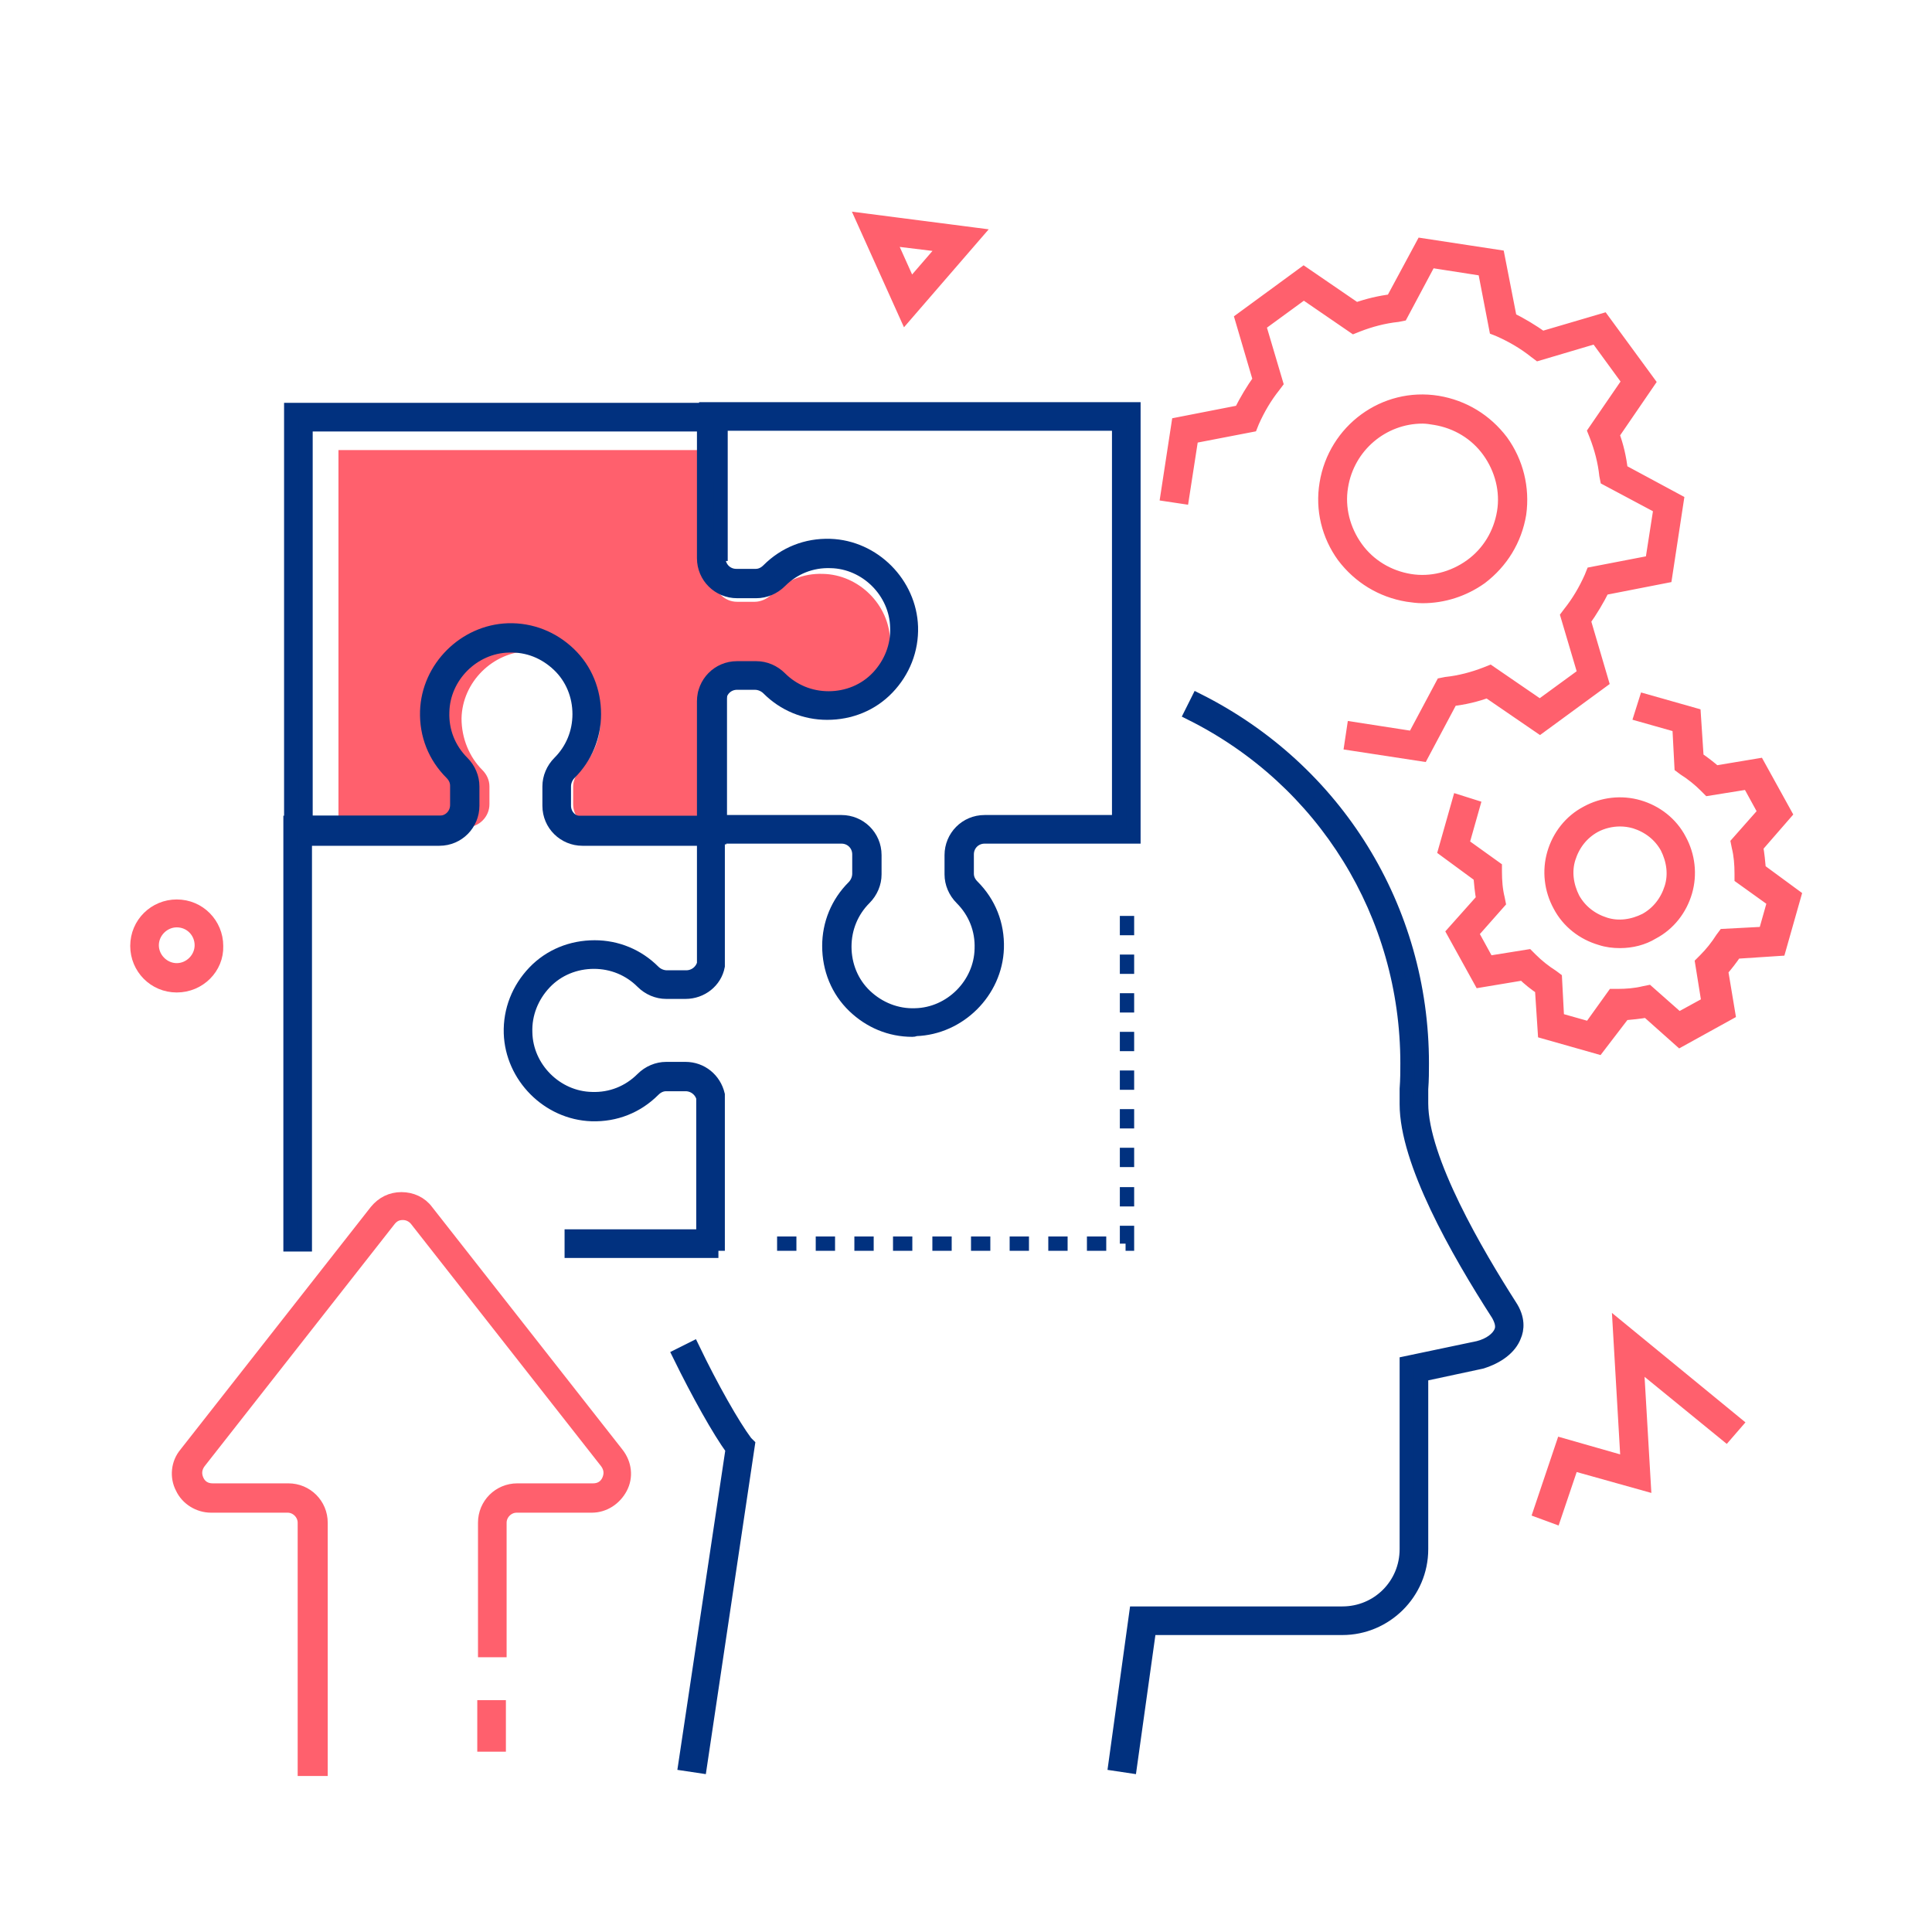
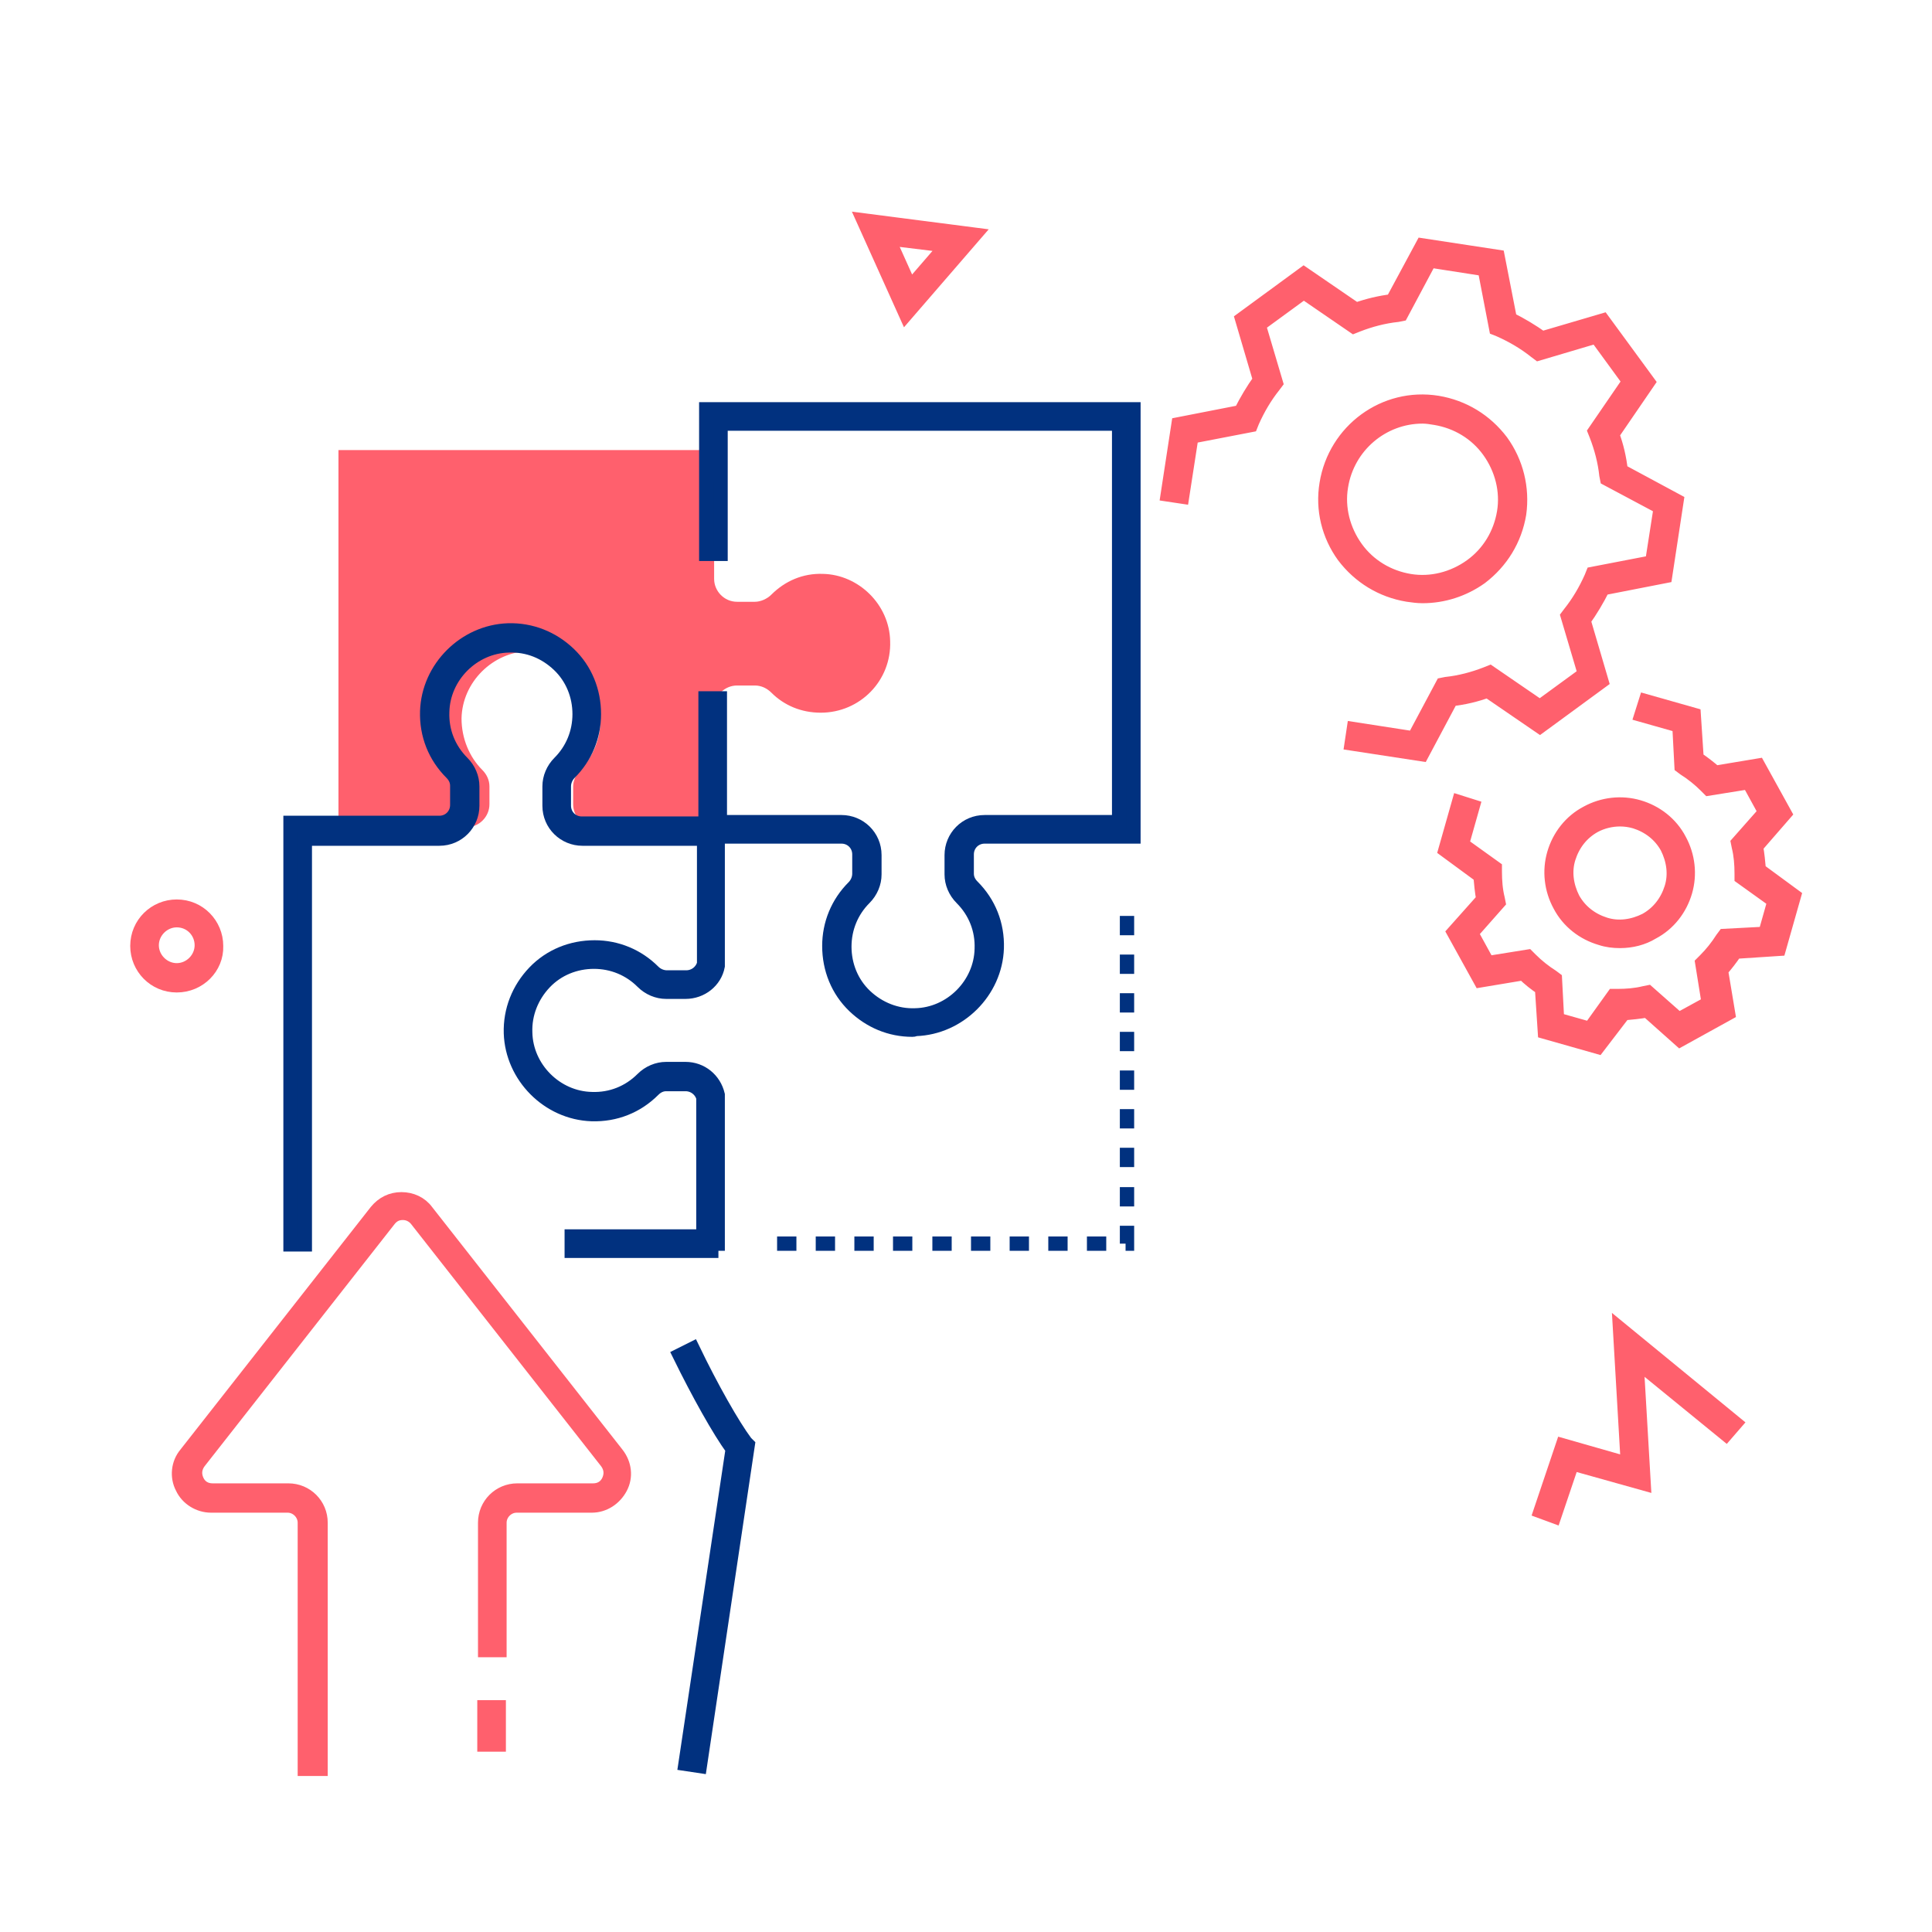
<svg xmlns="http://www.w3.org/2000/svg" version="1.1" id="圖層_1" x="0px" y="0px" viewBox="0 0 270 270" style="enable-background:new 0 0 270 270;" xml:space="preserve">
  <style type="text/css">
	.st0{fill:none;}
	.st1{fill:#FF606D;stroke:#FF606D;stroke-width:2;stroke-miterlimit:10;}
	.st2{fill:#FF606D;}
	.st3{fill:#01317F;stroke:#01317F;stroke-width:2;stroke-miterlimit:10;}
	.st4{fill:#01317F;}
</style>
  <g>
    <rect x="1.4" y="1.4" class="st0" width="267.2" height="267.2" />
    <g>
      <g>
        <path class="st1" d="M44.6,247.2h-2v-34.4c0-1.3-1.1-2.4-2.4-2.4H29.5c-1.7,0-3.3-1-4-2.5c-0.8-1.5-0.6-3.4,0.5-4.7l26.6-33.9     c0.9-1.1,2.1-1.7,3.5-1.7c1.4,0,2.7,0.6,3.5,1.7l26.6,33.9c1.1,1.4,1.3,3.2,0.5,4.7c-0.8,1.5-2.3,2.5-4,2.5H72.2     c-1.3,0-2.4,1.1-2.4,2.4v17.8h-2v-17.8c0-2.5,2-4.5,4.5-4.5h10.6c1,0,1.8-0.5,2.2-1.4c0.4-0.9,0.3-1.8-0.3-2.6l-26.6-33.9     c-0.5-0.6-1.2-0.9-1.9-0.9c-0.8,0-1.4,0.3-1.9,0.9l-26.6,33.9c-0.6,0.8-0.7,1.7-0.3,2.6c0.4,0.9,1.2,1.4,2.2,1.4h10.6     c2.5,0,4.5,2,4.5,4.5V247.2z" />
      </g>
      <g>
        <rect x="67.7" y="238.6" class="st1" width="2" height="5.2" />
      </g>
    </g>
    <g>
      <g id="gear-5-icon_00000138548044170502341960000001533469707725522826_">
        <path class="st1" d="M198.7,105.4l-9.8-1.5l0.3-2l8.4,1.3l4-7.5l0.5-0.1c1.9-0.2,3.8-0.7,5.6-1.4l0.5-0.2l7,4.8l6.3-4.6l-2.4-8.1     l0.3-0.4c1.2-1.5,2.2-3.2,3-5l0.2-0.5l8.3-1.6l1.2-7.7l-7.5-4l-0.1-0.5c-0.2-1.9-0.7-3.8-1.4-5.6l-0.2-0.5l4.8-7l-4.6-6.3     l-8.1,2.4l-0.4-0.3c-1.5-1.2-3.2-2.2-5-3l-0.5-0.2l-1.6-8.3l-7.7-1.2l-4,7.5l-0.5,0.1c-1.9,0.2-3.8,0.7-5.6,1.4l-0.5,0.2l-7-4.8     l-6.3,4.6l2.4,8.1l-0.3,0.4c-1.2,1.5-2.2,3.2-3,5l-0.2,0.5l-8.3,1.6l-1.3,8.4l-2-0.3l1.5-9.8l8.7-1.7c0.8-1.6,1.7-3.1,2.7-4.5     l-2.5-8.5l8.6-6.3l7.3,5c1.7-0.6,3.4-1,5.1-1.2l4.2-7.8l10.5,1.6l1.7,8.7c1.6,0.8,3.1,1.7,4.5,2.7l8.5-2.5l6.3,8.6l-5,7.3     c0.6,1.6,1,3.3,1.2,5.1l7.8,4.2l-1.6,10.5l-8.7,1.7c-0.8,1.6-1.7,3.1-2.7,4.5l2.5,8.5l-8.6,6.3l-7.3-5c-1.6,0.6-3.3,1-5.1,1.2     L198.7,105.4z M198.8,83.3c-0.7,0-1.4-0.1-2.1-0.2c-3.6-0.6-6.7-2.5-8.9-5.4c-2.1-2.9-3-6.5-2.4-10.1c1.2-7.4,8.1-12.5,15.5-11.3     c3.6,0.6,6.7,2.5,8.9,5.4c2.1,2.9,3,6.5,2.5,10.1c-0.6,3.6-2.5,6.7-5.4,8.9C204.5,82.4,201.7,83.3,198.8,83.3z M198.8,58.2     c-5.6,0-10.5,4.1-11.4,9.8c-0.5,3,0.3,6.1,2.1,8.6c1.8,2.5,4.5,4.1,7.5,4.6c3,0.5,6.1-0.3,8.6-2.1c2.5-1.8,4.1-4.5,4.6-7.5     c0.5-3-0.3-6.1-2.1-8.6c-1.8-2.5-4.5-4.1-7.5-4.6C200,58.3,199.4,58.2,198.8,58.2z" />
      </g>
      <g id="gear-5-icon_00000098214523210375542000000008246491424090993069_">
        <path class="st1" d="M223.3,146.3l-7.4-2.1l-0.4-6.1c-0.9-0.6-1.8-1.3-2.6-2.1l-6,1l-3.7-6.7l4.1-4.6c-0.2-1.1-0.3-2.2-0.4-3.3     l-4.9-3.6l1.9-6.7l1.9,0.6l-1.5,5.3l4.6,3.3l0,0.5c0,1.3,0.1,2.6,0.4,3.8l0.1,0.5l-3.8,4.3l2.3,4.2l5.6-0.9l0.4,0.4     c0.9,0.9,1.9,1.7,3,2.4l0.4,0.3l0.3,5.7l4.6,1.3l3.3-4.6l0.5,0c1.3,0,2.6-0.1,3.8-0.4l0.5-0.1l4.3,3.8l4.2-2.3l-0.9-5.6l0.4-0.4     c0.9-0.9,1.7-1.9,2.4-3l0.3-0.4l5.7-0.3l1.3-4.6l-4.6-3.3l0-0.5c0-1.3-0.1-2.6-0.4-3.8l-0.1-0.5l3.8-4.3l-2.3-4.2l-5.6,0.9     l-0.4-0.4c-0.9-0.9-1.9-1.7-3-2.4l-0.4-0.3l-0.3-5.7l-5.3-1.5l0.6-1.9l6.7,1.9l0.4,6.1c0.9,0.6,1.8,1.3,2.6,2l6-1l3.7,6.7l-4,4.6     c0.2,1.1,0.3,2.2,0.4,3.3l4.9,3.6l-2.1,7.4l-6.1,0.4c-0.6,0.9-1.3,1.8-2,2.6l1,6l-6.7,3.7l-4.6-4.1c-1.1,0.2-2.2,0.3-3.3,0.4     L223.3,146.3z M226.4,131.5c-0.9,0-1.8-0.1-2.7-0.4c-2.4-0.7-4.5-2.3-5.7-4.6c-1.2-2.2-1.5-4.8-0.8-7.2c0.7-2.4,2.3-4.5,4.6-5.7     c2.2-1.2,4.8-1.5,7.2-0.8c2.4,0.7,4.5,2.3,5.7,4.6c1.2,2.2,1.5,4.8,0.8,7.2c-0.7,2.4-2.3,4.5-4.6,5.7     C229.6,131.1,228,131.5,226.4,131.5z M226.4,114.5c-1.2,0-2.5,0.3-3.6,0.9c-1.8,1-3,2.6-3.6,4.5c-0.6,1.9-0.3,3.9,0.6,5.7     c1,1.8,2.6,3,4.5,3.6c1.9,0.6,3.9,0.3,5.7-0.6c1.8-1,3-2.6,3.6-4.5c0.6-1.9,0.3-3.9-0.6-5.7c-1-1.8-2.6-3-4.5-3.6     C227.8,114.6,227.1,114.5,226.4,114.5z" />
      </g>
    </g>
    <path class="st2" d="M65.2,115.6c1.8,0,3.2-1.5,3.2-3.2v-2.5c0-0.9-0.4-1.7-1-2.3c-1.8-1.8-2.9-4.4-2.9-7.2   c0.1-5.1,4.4-9.3,9.4-9.4c5.5-0.2,10,4.3,10,9.7c0,2.7-1.1,5.1-2.8,6.9c-0.6,0.6-1,1.5-1,2.3v2.5c0,1.8,1.5,3.2,3.2,3.2l-0.2-0.1   h16.7V99c0-1.8,1.5-3.2,3.2-3.2h2.5c0.9,0,1.7,0.4,2.3,1c1.8,1.8,4.2,2.8,6.9,2.8c5.5,0,9.9-4.5,9.7-10c-0.1-5.1-4.4-9.3-9.4-9.4   c-2.8-0.1-5.3,1-7.2,2.9c-0.6,0.6-1.5,1-2.3,1h-2.5c-1.8,0-3.2-1.5-3.2-3.2v-18H47.3v52.7h17.5L65.2,115.6z" />
    <g>
-       <path class="st3" d="M157.9,246.8l-2-0.3l2.9-21h28.8c5,0,9-4,9-9v-26l10-2.1c1.6-0.4,2.8-1.3,3.2-2.3c0.3-0.7,0.1-1.5-0.4-2.4    c-5.8-9-12.8-21.4-12.8-29.4v-2.1c0.1-1.4,0.1-2.5,0.1-3.6c0-20.8-11.6-39.6-30.2-48.9l0.9-1.8c19.3,9.7,31.3,29.1,31.3,50.7    c0,1.1,0,2.3-0.1,3.6l0,2c0,7.9,7.8,21.1,12.4,28.3c1.2,1.8,1,3.3,0.6,4.2c-0.6,1.6-2.3,2.9-4.6,3.6l-8.4,1.8v24.4    c0,6.1-5,11-11,11h-27L157.9,246.8z" />
-     </g>
+       </g>
    <g>
      <path class="st3" d="M97.8,246.8l-2-0.3l6.6-44c-1.9-2.6-4.8-7.8-7.4-13.1l1.8-0.9c2.6,5.4,5.6,10.7,7.4,13.1l0.3,0.3L97.8,246.8z    " />
    </g>
    <g>
-       <path class="st3" d="M100.4,117H81.1v-2h17.3V98c0-2.5,2-4.6,4.6-4.6h2.7c1.2,0,2.4,0.5,3.3,1.4c1.8,1.8,4.2,2.8,6.8,2.8    c2.6,0,5.1-1,6.9-2.9c1.8-1.9,2.8-4.4,2.7-7c-0.1-5-4.3-9.2-9.3-9.3c-2.7-0.1-5.2,0.9-7.1,2.8c-0.9,0.9-2.1,1.4-3.3,1.4H103    c-2.5,0-4.6-2-4.6-4.6V59.3H42.7V115h18.2v2H40.7V57.3h59.7V78c0,1.4,1.1,2.5,2.5,2.5h2.7c0.7,0,1.3-0.3,1.8-0.8    c2.3-2.3,5.3-3.5,8.6-3.4c6.1,0.2,11.1,5.3,11.3,11.3c0.1,3.2-1.1,6.2-3.3,8.5c-2.2,2.3-5.2,3.5-8.4,3.5c-3.1,0-6-1.2-8.2-3.4    c-0.5-0.5-1.2-0.8-1.9-0.8H103c-1.4,0-2.5,1.1-2.5,2.5V117z" />
-     </g>
+       </g>
    <g>
      <path class="st3" d="M127.5,143.9c-3.1,0-5.9-1.2-8.1-3.3c-2.3-2.2-3.5-5.2-3.5-8.4c0-3.1,1.2-6,3.4-8.2c0.5-0.5,0.8-1.2,0.8-1.9    v-2.7c0-1.4-1.1-2.5-2.5-2.5h-19V97.6h2v17.3h17c2.5,0,4.6,2,4.6,4.6v2.7c0,1.2-0.5,2.4-1.4,3.3c-1.8,1.8-2.8,4.2-2.8,6.8    c0,2.6,1,5.1,2.9,6.9c1.9,1.8,4.4,2.8,7,2.7c5-0.1,9.2-4.3,9.3-9.3c0.1-2.7-0.9-5.2-2.8-7.1c-0.9-0.9-1.4-2.1-1.4-3.3v-2.7    c0-2.5,2-4.6,4.6-4.6h18.8V59.2h-55.7v18.2h-2V57.2h59.7v59.7h-20.8c-1.4,0-2.5,1.1-2.5,2.5v2.7c0,0.7,0.3,1.3,0.8,1.8    c2.3,2.3,3.5,5.3,3.4,8.6c-0.2,6.1-5.3,11.1-11.3,11.3C127.7,143.9,127.6,143.9,127.5,143.9z" />
    </g>
    <g>
      <path class="st3" d="M100.4,174.8H79.9v-2h18.4v-19.4c-0.3-1.1-1.3-1.9-2.5-1.9h-2.7c-0.7,0-1.3,0.3-1.8,0.8    c-2.3,2.3-5.3,3.5-8.6,3.4c-6.1-0.2-11.1-5.3-11.3-11.3c-0.1-3.2,1.1-6.2,3.3-8.5c2.2-2.3,5.2-3.5,8.4-3.5c3.1,0,6,1.2,8.2,3.4    c0.5,0.5,1.2,0.8,1.9,0.8h2.7c1.2,0,2.2-0.8,2.5-1.9v-17.5h-17c-2.5,0-4.6-2-4.6-4.6v-2.7c0-1.2,0.5-2.4,1.4-3.3    c1.8-1.8,2.8-4.2,2.8-6.8c0-2.6-1-5.1-2.9-6.9c-1.9-1.8-4.3-2.8-7-2.7c-5,0.1-9.2,4.3-9.3,9.3c-0.1,2.7,0.9,5.2,2.8,7.1    c0.9,0.9,1.4,2.1,1.4,3.3v2.7c0,2.5-2,4.6-4.6,4.6H42.6v56.7h-2V115h20.8c1.4,0,2.5-1.1,2.5-2.5v-2.7c0-0.7-0.3-1.3-0.8-1.8    c-2.3-2.3-3.5-5.3-3.4-8.6C59.9,93.3,65,88.3,71,88.1c3.2-0.1,6.2,1.1,8.5,3.3c2.3,2.2,3.5,5.2,3.5,8.4c0,3.1-1.2,6-3.4,8.2    c-0.5,0.5-0.8,1.2-0.8,1.9v2.7c0,1.4,1.1,2.5,2.5,2.5h19l0,19.9c-0.4,2.1-2.3,3.6-4.5,3.6h-2.7c-1.2,0-2.4-0.5-3.3-1.4    c-1.8-1.8-4.2-2.8-6.8-2.8c-2.6,0-5.1,1-6.9,2.9c-1.8,1.9-2.8,4.4-2.7,7c0.1,5,4.3,9.2,9.3,9.3c2.7,0.1,5.2-0.9,7.1-2.8    c0.9-0.9,2.1-1.4,3.3-1.4h2.7c2.2,0,4,1.5,4.5,3.6l0,0.2V174.8z" />
    </g>
    <g>
      <path class="st4" d="M158.5,174.8h-1.2v-1h-0.8v-2.5h2V174.8z M154.6,174.8h-2.7v-2h2.7V174.8z M149.2,174.8h-2.7v-2h2.7V174.8z     M143.8,174.8h-2.7v-2h2.7V174.8z M138.4,174.8h-2.7v-2h2.7V174.8z M133,174.8h-2.7v-2h2.7V174.8z M127.5,174.8h-2.7v-2h2.7V174.8    z M122.1,174.8h-2.7v-2h2.7V174.8z M116.7,174.8H114v-2h2.7V174.8z M111.3,174.8h-2.7v-2h2.7V174.8z M158.5,168.6h-2v-2.7h2V168.6    z M158.5,163.1h-2v-2.7h2V163.1z M158.5,157.7h-2V155h2V157.7z M158.5,152.3h-2v-2.7h2V152.3z M158.5,146.9h-2v-2.7h2V146.9z     M158.5,141.5h-2v-2.7h2V141.5z M158.5,136.1h-2v-2.7h2V136.1z M158.5,130.7h-2V128h2V130.7z" />
    </g>
    <g>
      <g>
        <path class="st1" d="M126.6,43.9l-5.9-13.1l15.5,2L126.6,43.9z M124.1,33.3l3.1,6.9l5.1-5.9L124.1,33.3z" />
      </g>
    </g>
    <g>
      <polygon class="st1" points="217.2,211.9 215.3,211.2 218.4,202 227.5,204.6 226.4,185.7 242.5,198.9 241.2,200.4 228.7,190.2     229.7,207.3 219.7,204.5   " />
    </g>
    <g>
      <path class="st1" d="M24.7,137.7c-3.1,0-5.5-2.5-5.5-5.5c0-3.1,2.5-5.5,5.5-5.5c3.1,0,5.5,2.5,5.5,5.5    C30.3,135.2,27.8,137.7,24.7,137.7z M24.7,128.6c-1.9,0-3.5,1.6-3.5,3.5c0,1.9,1.6,3.5,3.5,3.5c1.9,0,3.5-1.6,3.5-3.5    C28.2,130.2,26.7,128.6,24.7,128.6z" />
    </g>
  </g>
</svg>